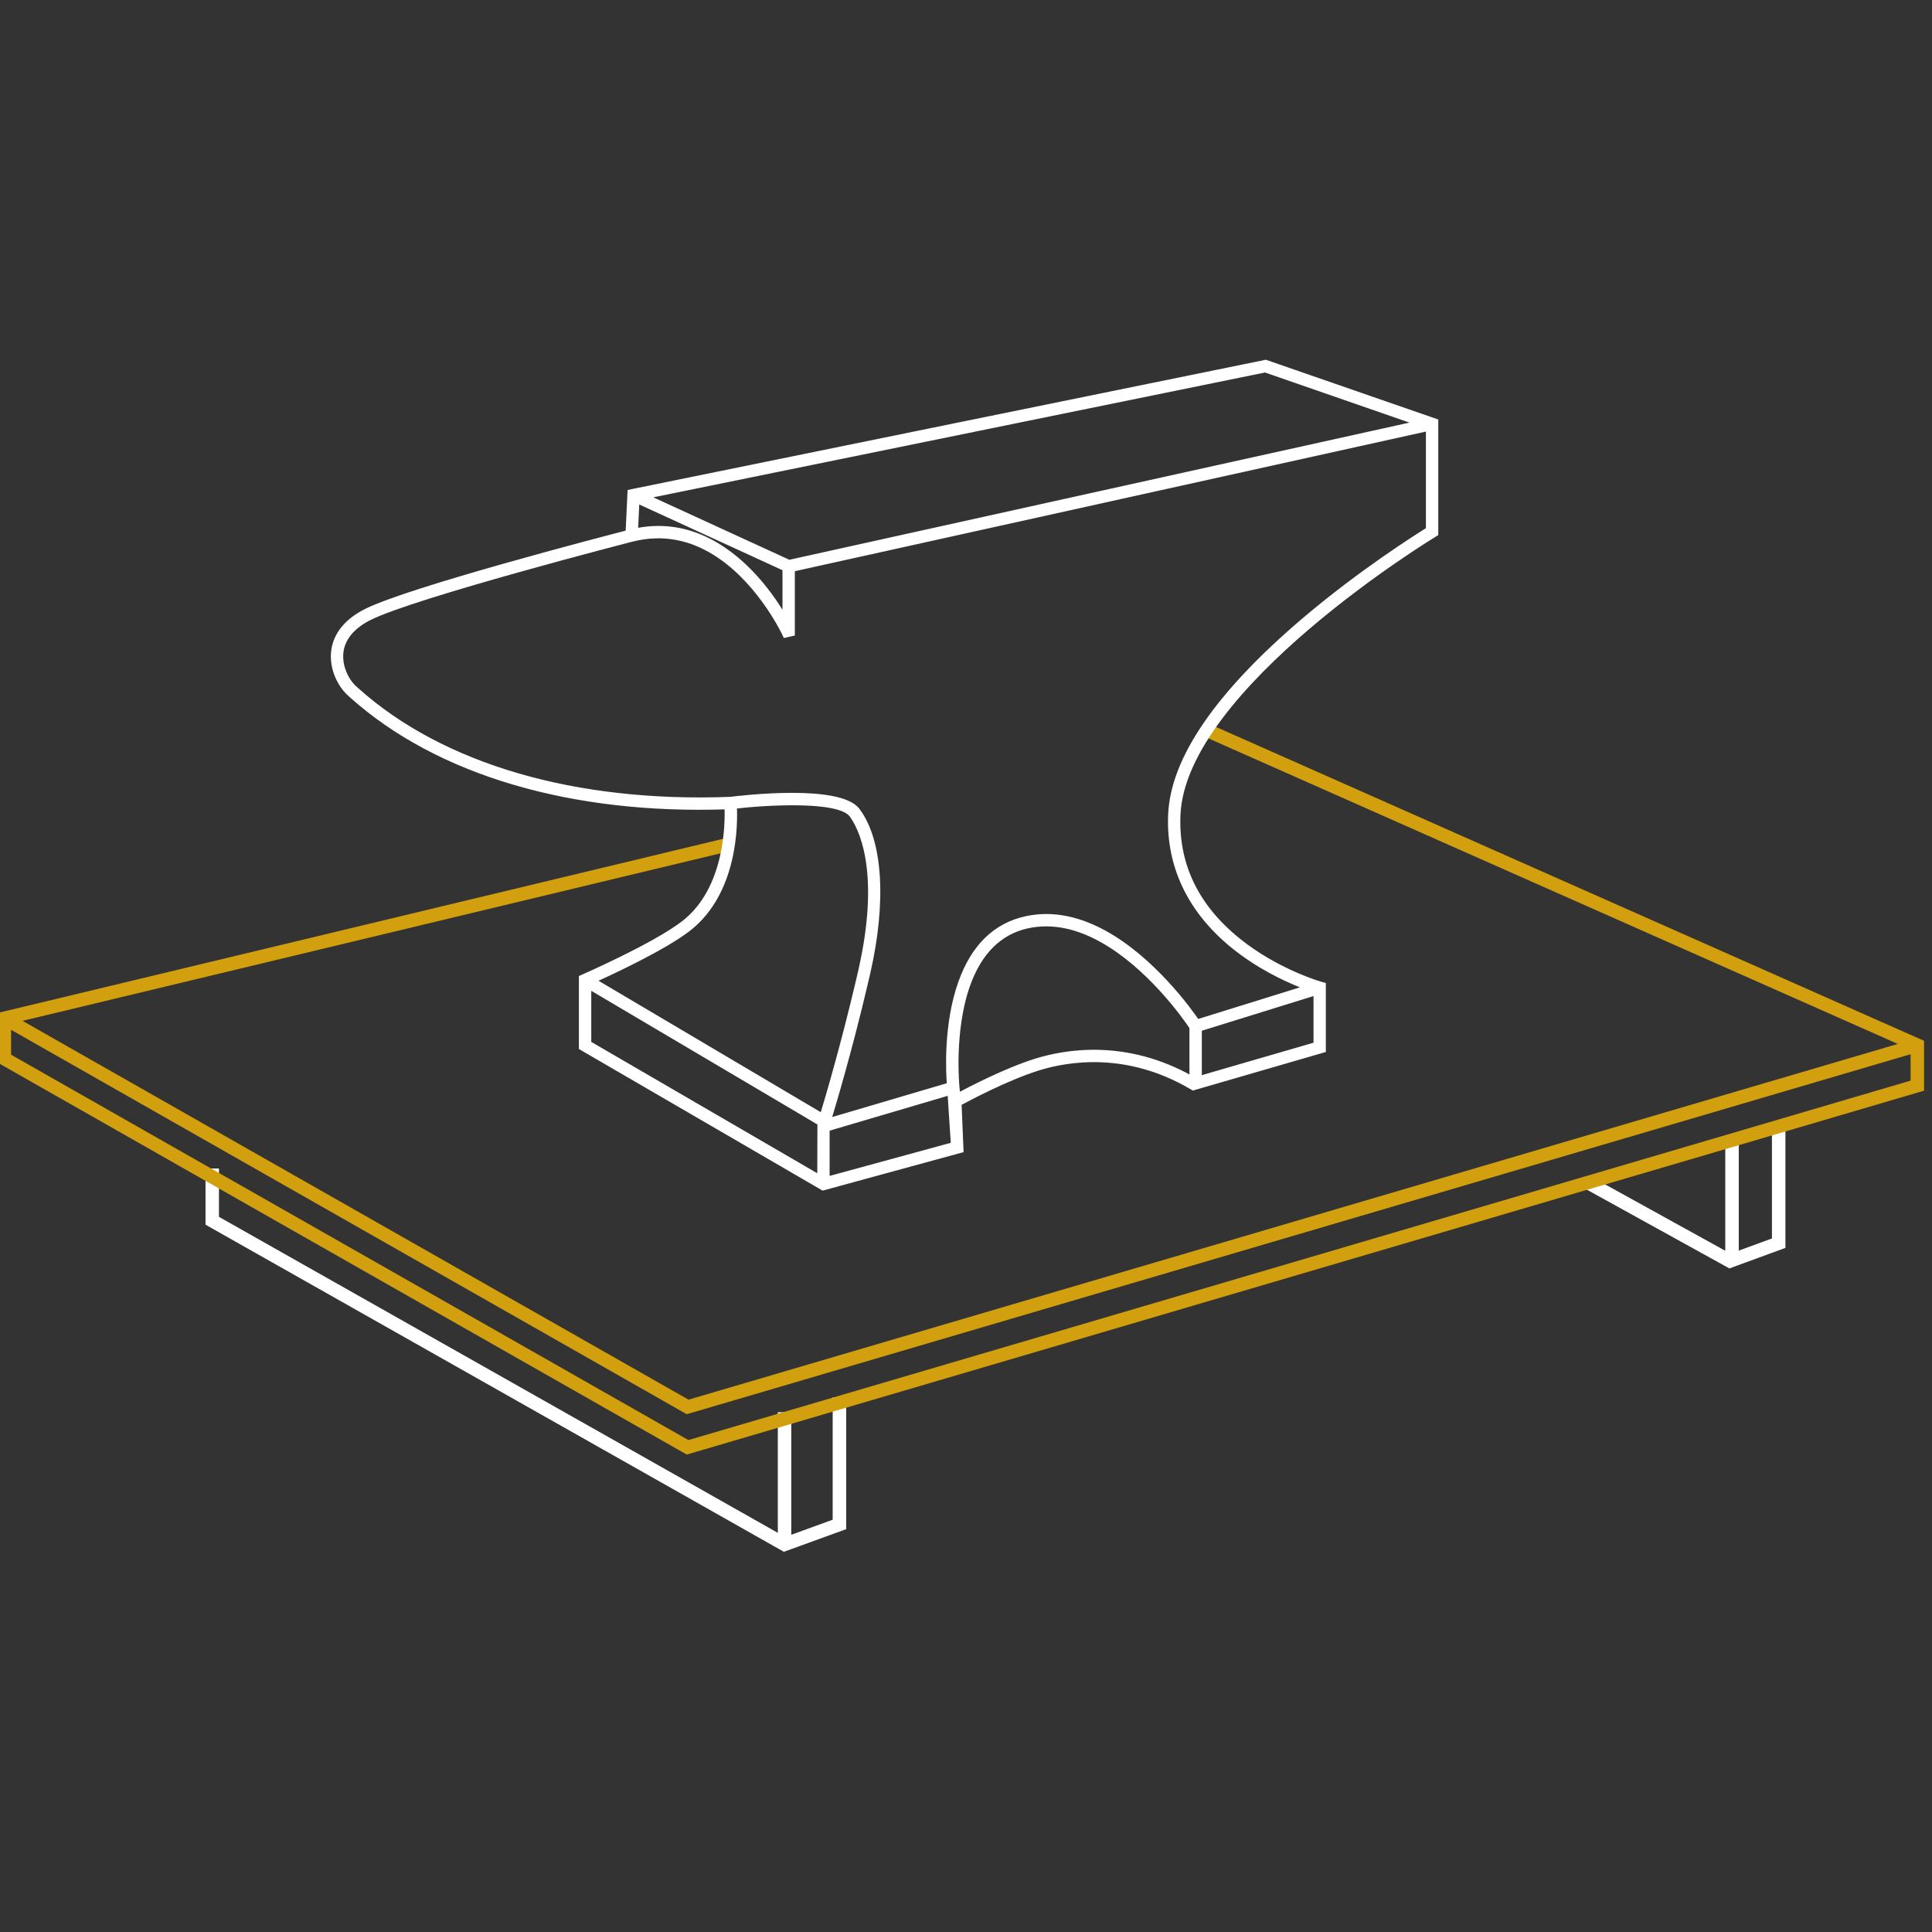
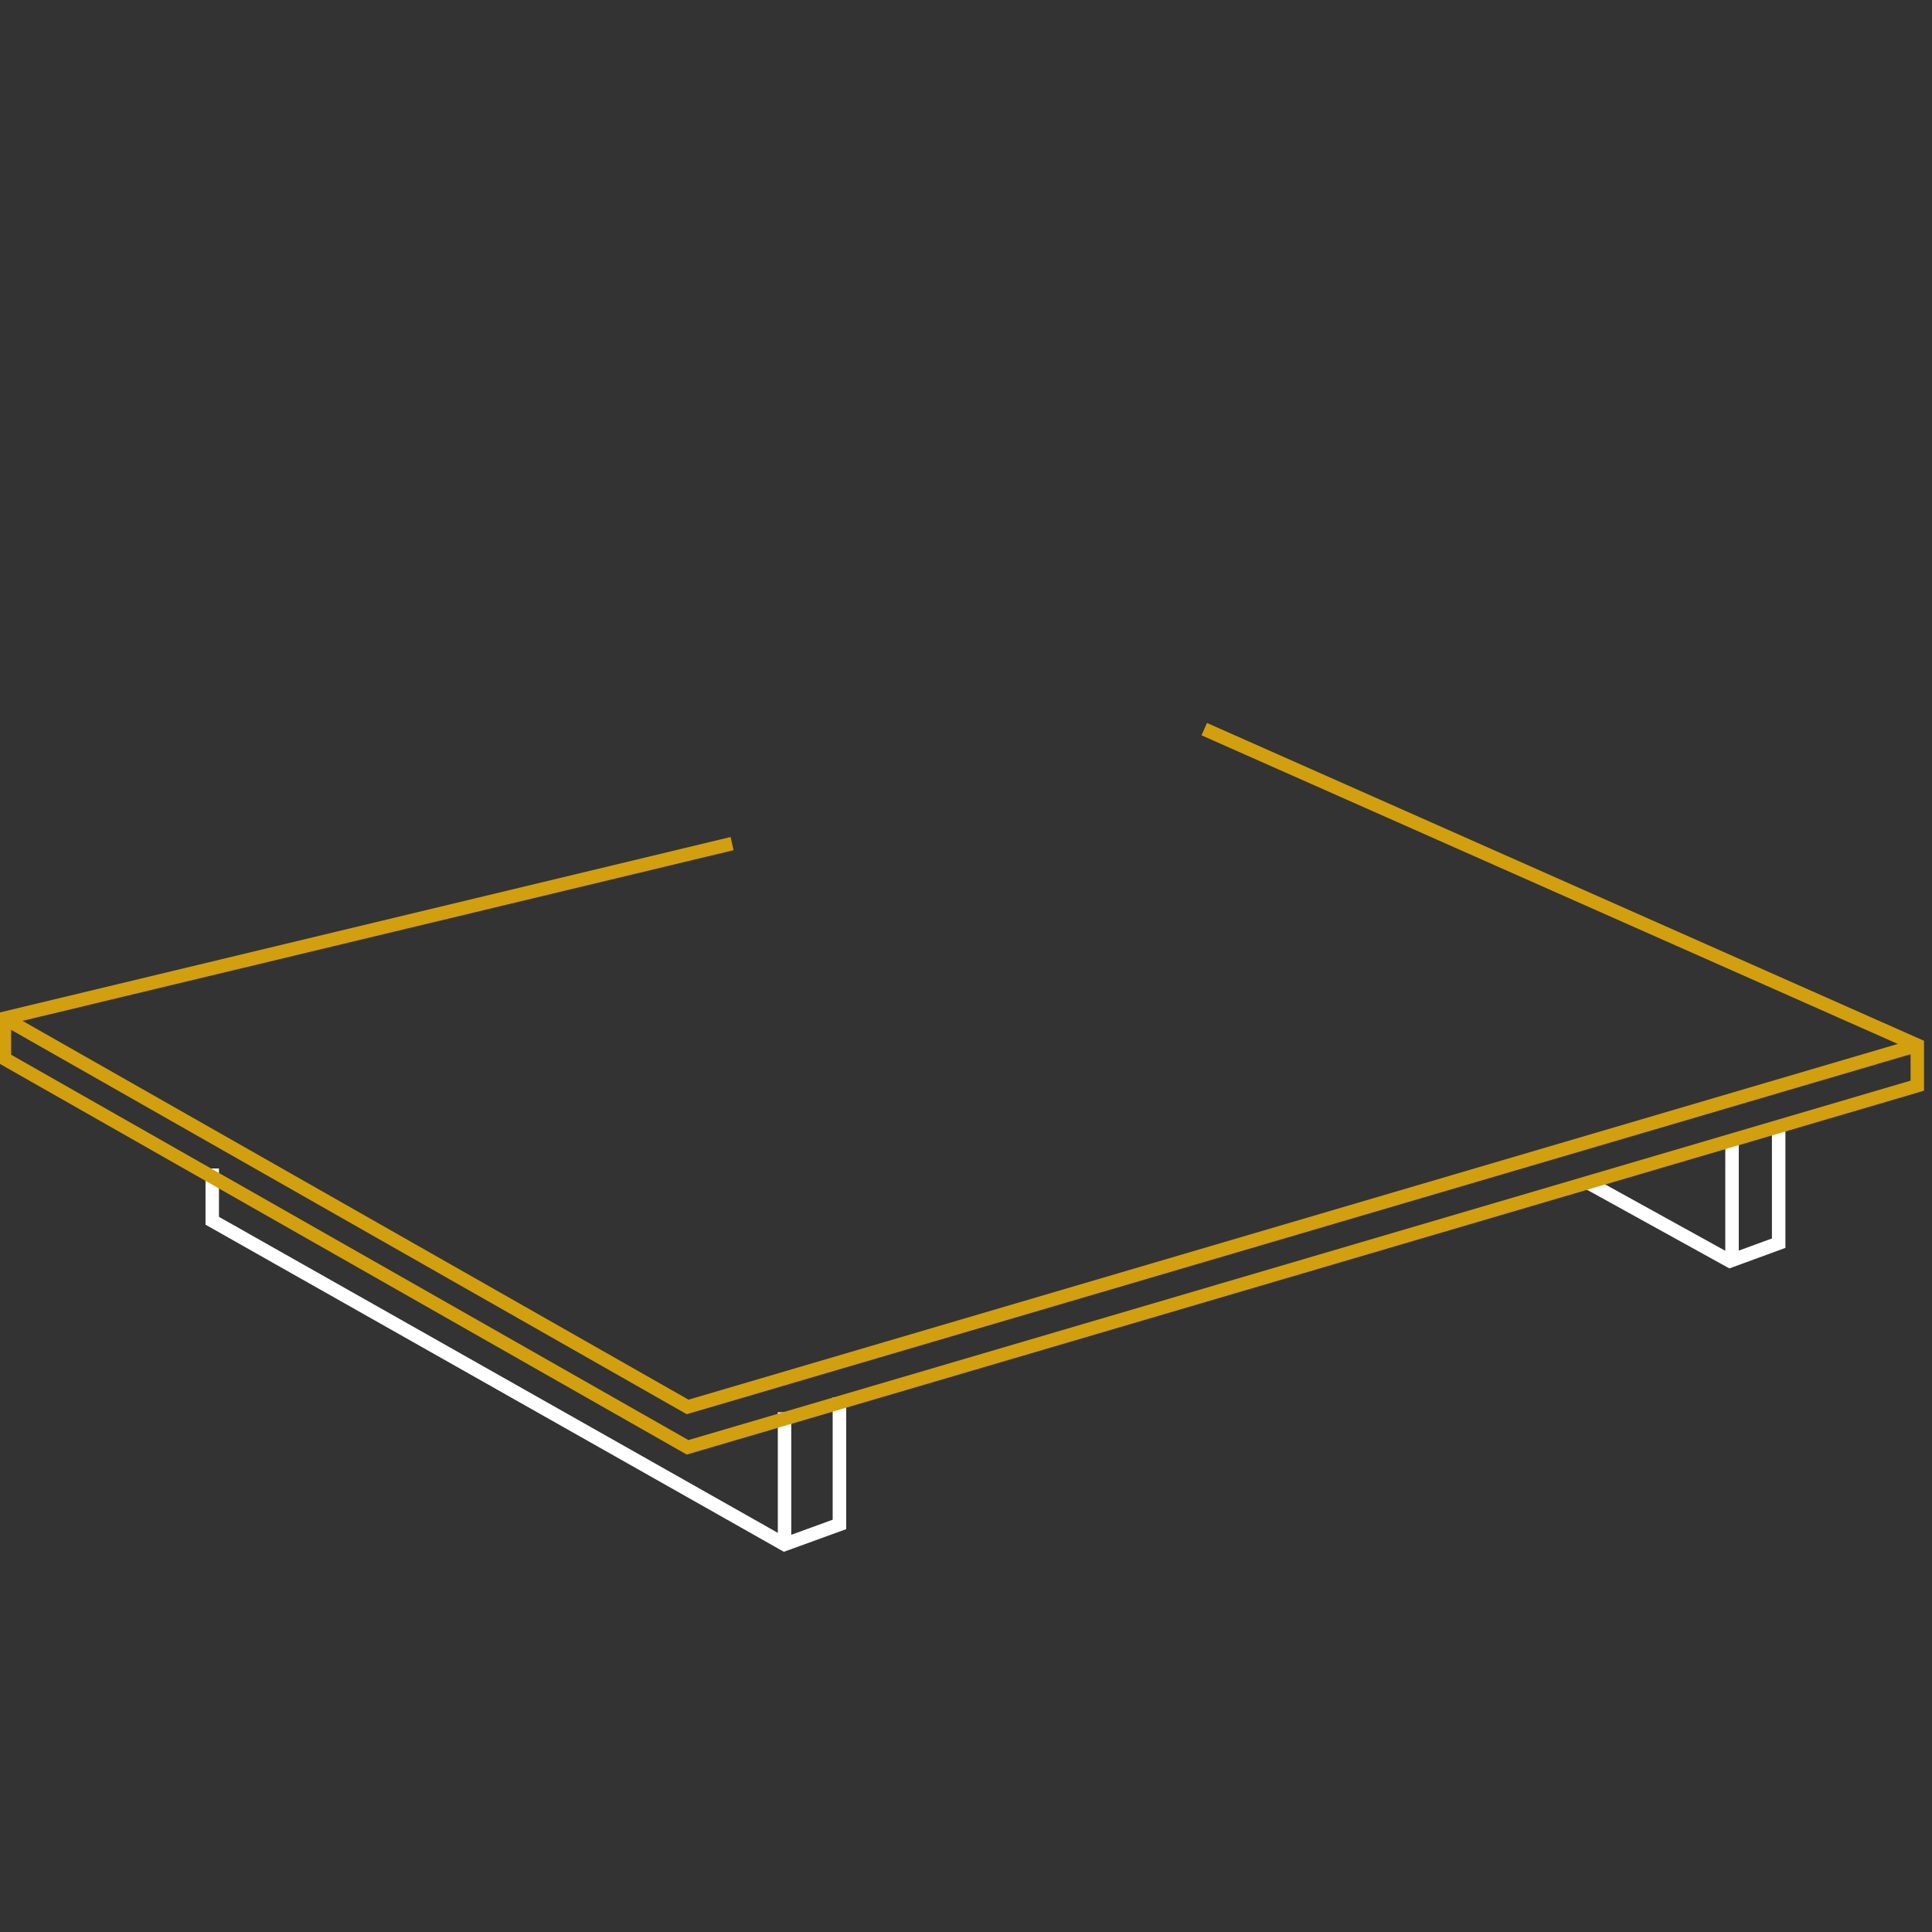
<svg xmlns="http://www.w3.org/2000/svg" width="80" height="80" viewBox="0 0 80 80" version="1.1">
  <rect x="0" y="0" width="80" height="80" fill="#333333" stroke="none" />
  <title>icon-strength-and-stiffness-white</title>
  <desc>Created with Sketch.</desc>
  <g id="icon-strength-and-stiffness-white" stroke="none" stroke-width="1" fill="none" fill-rule="evenodd">
    <g id="Group-5" transform="translate(0, 15)" stroke-width=".2">
      <path d="M73.472,31.731 L73.472,36.352 L71.899,36.929 L71.899,32.274 L71.54,32.274 L71.54,36.961 L65.829,33.806 L65.656,34.119 L71.549,37.374 L71.619,37.413 L73.83,36.603 L73.83,31.731 L73.472,31.731 Z M8.61,33.484 L8.61,35.653 L32.398,49.107 L32.469,49.147 L34.939,48.249 L34.939,42.96 L34.579,42.96 L34.579,47.999 L32.665,48.695 L32.665,43.579 L32.308,43.579 L32.308,48.643 L8.967,35.445 L8.967,33.484 L8.61,33.484 Z" id="Fill-1" stroke="#FFF" fill="#FFF" />
      <path d="M49.884,15.397 L78.874,28.246 L28.497,43.065 L0.664,27.233 L30.203,20.143 L30.257,20.13 L30.178,19.78 L0,27.024 L0,28.941 L28.45,45.123 L79.442,30.126 L79.57,30.088 L79.57,28.162 L50.03,15.068 L49.884,15.397 Z M0.359,28.731 L0.359,27.471 L28.386,43.416 L28.45,43.452 L79.213,28.52 L79.213,29.822 L28.493,44.738 L0.359,28.731 Z" id="Fill-2" stroke="#D29F0E" fill="#D29F0E" />
-       <path d="M26.731,5.557 L32.674,8.284 L58.73,2.52 L52.387,0.321 L26.731,5.557 Z M27.263,6.878 C28.208,6.878 29.124,7.179 29.995,7.779 C31.242,8.635 32.085,9.888 32.501,10.608 L32.501,8.547 L26.378,5.737 L26.318,6.976 C26.637,6.911 26.952,6.878 27.263,6.878 L27.263,6.878 Z M49.665,27.607 L49.665,29.653 L54.49,28.252 L54.49,26.109 L49.665,27.607 Z M39.641,30.155 L39.654,30.369 C40.158,30.099 41.654,29.321 42.88,28.937 C44.138,28.543 46.629,28.121 49.352,29.66 L49.352,27.539 C49.243,27.374 48.779,26.697 48.075,25.933 C46.746,24.493 44.712,22.877 42.556,23.34 C41.395,23.592 40.559,24.418 40.07,25.794 C39.395,27.699 39.628,30.003 39.63,30.025 L39.643,30.154 L39.641,30.155 Z M33.547,30.91 L34.046,31.204 C34.266,30.483 34.91,28.302 35.53,25.667 C35.563,25.523 35.599,25.374 35.633,25.225 C36.608,20.964 35.593,19.185 35.259,18.74 C34.731,18.047 31.713,18.238 30.412,18.388 C30.448,19.085 30.469,21.949 28.497,23.472 C27.474,24.259 25.334,25.254 24.568,25.599 L33.547,30.91 Z M34.322,31.365 L34.36,31.388 L39.309,29.928 C39.267,29.404 39.163,27.422 39.776,25.69 L39.924,25.742 L39.777,25.69 C40.304,24.204 41.218,23.312 42.49,23.037 C44.785,22.537 46.919,24.223 48.303,25.723 C48.966,26.441 49.413,27.072 49.574,27.31 L54.134,25.893 C53.55,25.68 52.501,25.232 51.454,24.471 C49.401,22.979 48.369,20.99 48.471,18.72 C48.572,16.428 50.417,13.737 53.953,10.72 C56.323,8.699 58.697,7.204 59.144,6.927 L59.144,2.746 L32.812,8.572 L32.812,11.237 L32.515,11.303 C32.506,11.281 31.552,9.224 29.819,8.036 C28.681,7.251 27.466,7.013 26.207,7.321 L26.193,7.323 C26.103,7.347 17.197,9.641 15.308,10.579 C14.606,10.929 14.195,11.416 14.122,11.991 C14.046,12.594 14.354,13.21 14.699,13.509 L14.79,13.591 C18.319,16.739 23.811,18.339 30.239,18.096 C30.756,18.031 34.757,17.568 35.507,18.553 C36.455,19.811 36.614,22.331 35.936,25.294 C35.901,25.444 35.867,25.594 35.832,25.737 C35.191,28.468 34.52,30.713 34.322,31.365 L34.322,31.365 Z M24.383,28.2 L33.941,33.755 L33.948,31.514 C33.948,31.514 33.948,31.512 33.949,31.506 L33.235,31.083 L24.383,25.852 L24.383,28.2 Z M34.252,31.687 L34.252,33.823 L39.474,32.397 L39.334,30.245 L34.317,31.725 L34.252,31.687 Z M34.077,34.194 L24.071,28.379 L24.071,25.48 L24.165,25.438 C24.194,25.426 27.104,24.152 28.306,23.225 C30.128,21.817 30.129,19.074 30.1,18.412 C23.664,18.631 18.145,17.002 14.582,13.822 L14.495,13.743 C14.1,13.402 13.72,12.695 13.814,11.951 C13.874,11.476 14.159,10.804 15.169,10.301 C16.994,9.395 24.917,7.331 26.004,7.051 L26.084,5.372 L26.203,5.347 L52.409,0 L59.456,2.442 L59.456,7.102 L59.381,7.148 C59.277,7.21 49.015,13.46 48.781,18.733 C48.685,20.923 49.641,22.765 51.629,24.214 C53.124,25.303 54.67,25.745 54.687,25.749 L54.8,25.78 L54.8,28.485 L49.407,30.05 L49.349,30.016 C46.669,28.435 44.206,28.848 42.975,29.234 C41.708,29.63 40.097,30.483 39.716,30.69 L39.797,32.631 L34.077,34.194 Z" id="Fill-3" stroke="#FFF" fill="#FFF" />
    </g>
  </g>
</svg>